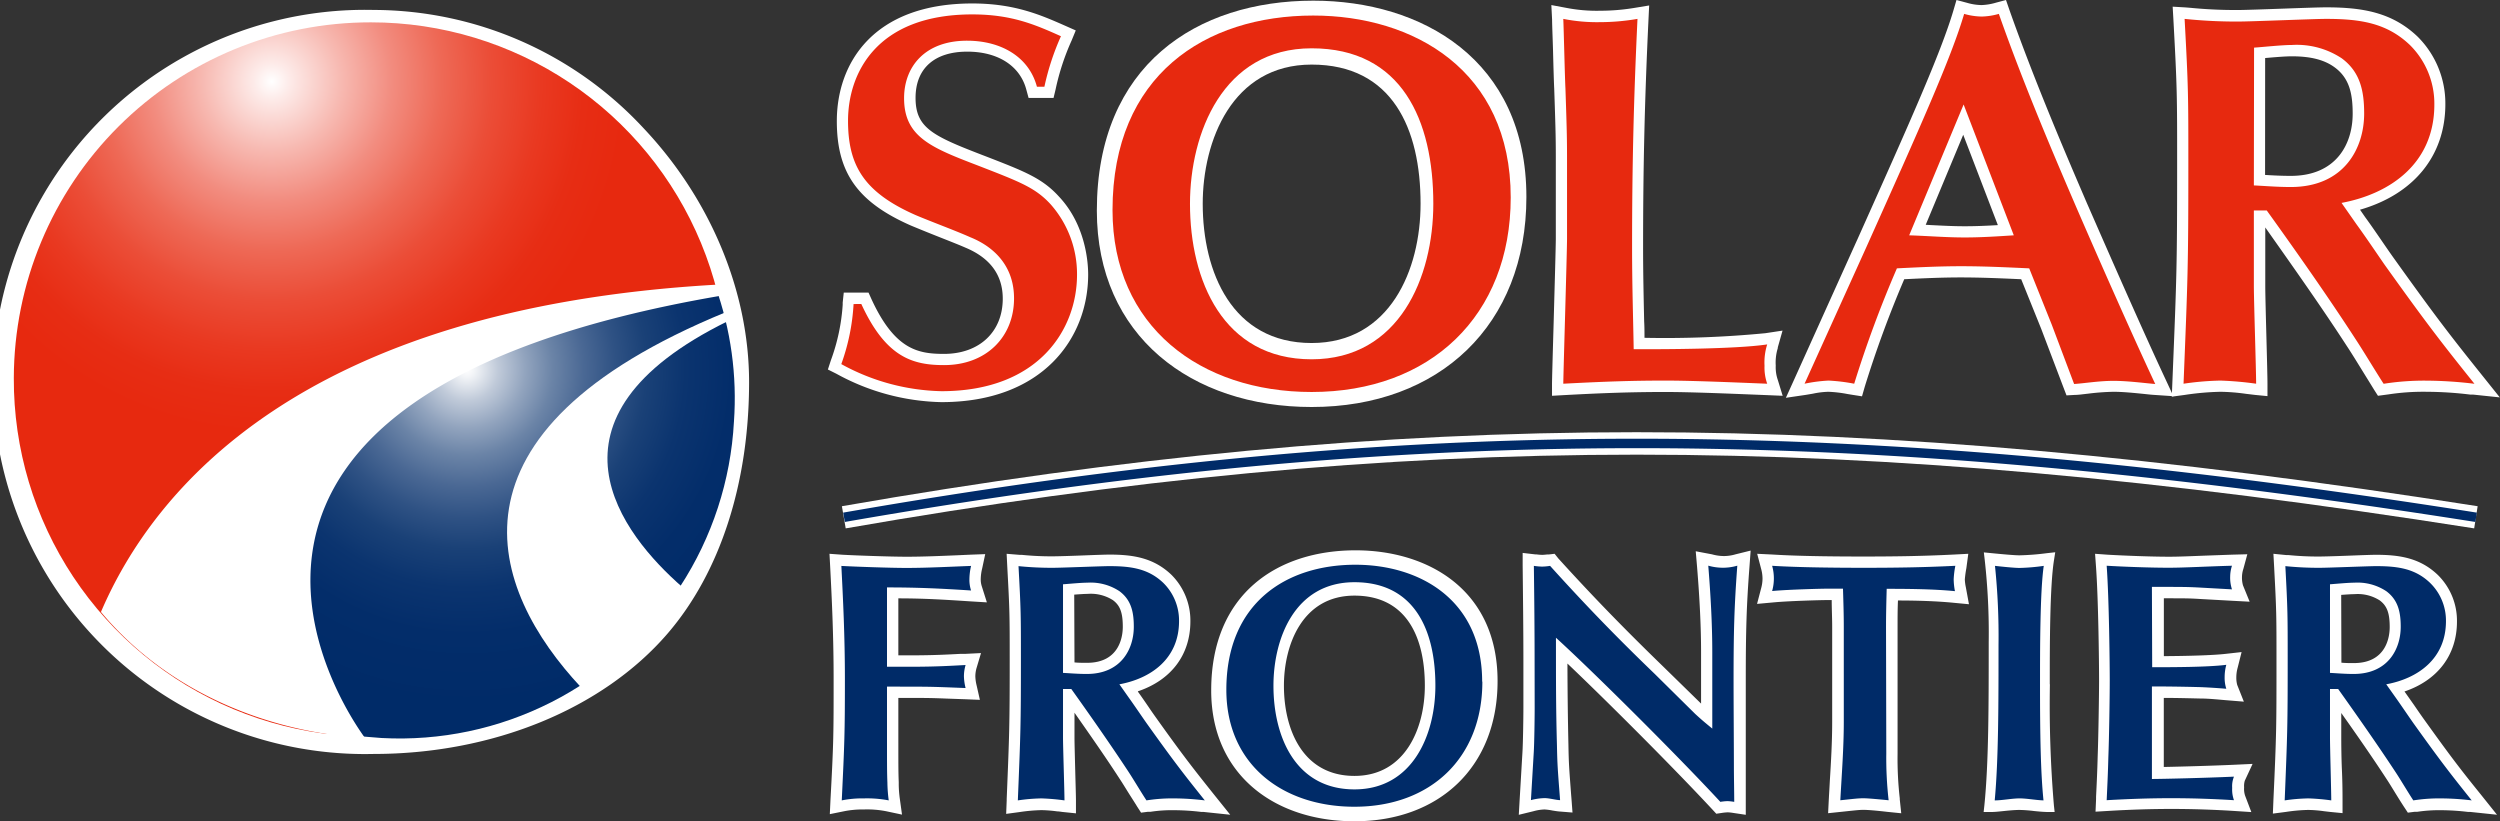
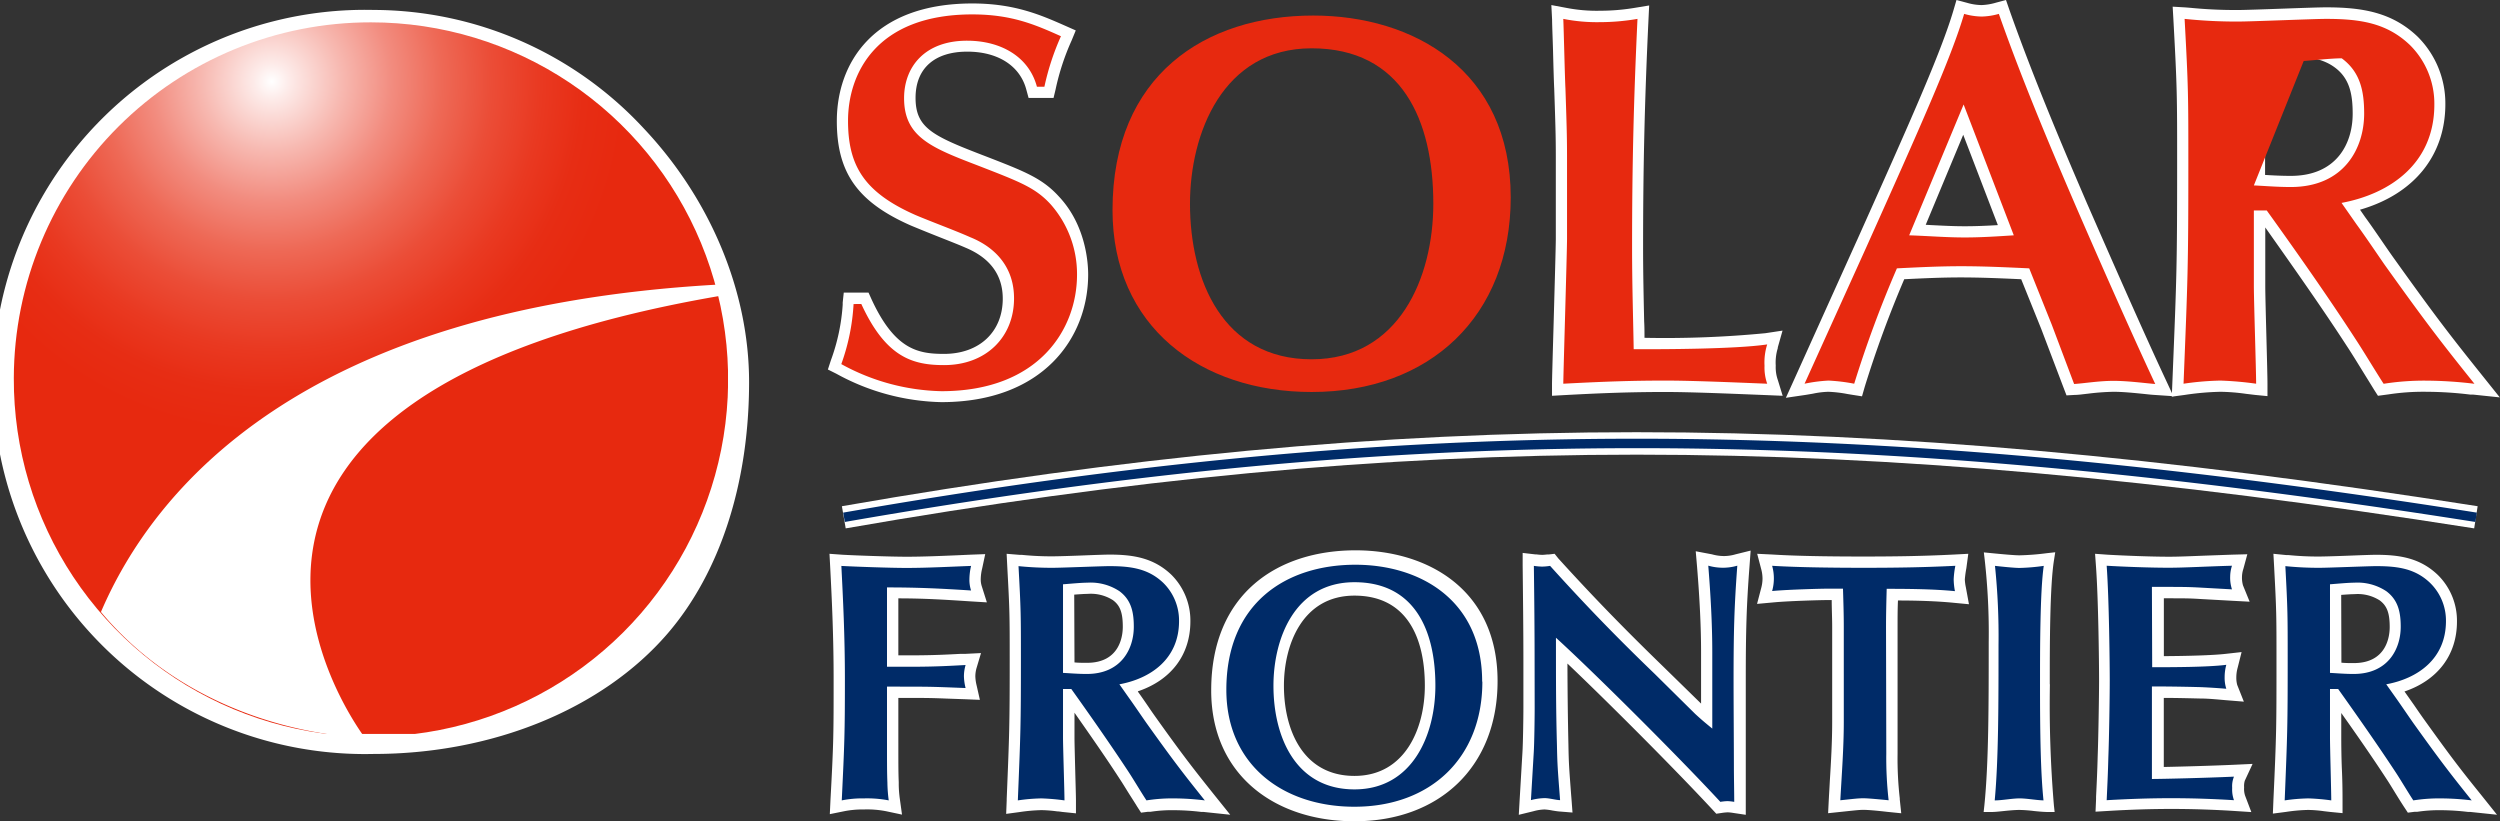
<svg xmlns="http://www.w3.org/2000/svg" viewBox="0 0 374.69 123.07">
  <rect x="0" y="0" width="374.69" height="123.07" fill="#333333" stroke="none" />
  <defs>
    <radialGradient id="b" cx="-376.02" cy="384.34" r="1" gradientTransform="matrix(53.07 0 0 -52.88 19996.1 20335.98)" gradientUnits="userSpaceOnUse">
      <stop offset="0" stop-color="#fff" />
      <stop offset=".05" stop-color="#fdebe9" />
      <stop offset=".2" stop-color="#f7b8b0" />
      <stop offset=".34" stop-color="#f28c7f" />
      <stop offset=".48" stop-color="#ee6956" />
      <stop offset=".62" stop-color="#eb4d37" />
      <stop offset=".76" stop-color="#e93921" />
      <stop offset=".88" stop-color="#e72d14" />
      <stop offset="1" stop-color="#e7290f" />
    </radialGradient>
    <radialGradient id="d" cx="-376.09" cy="384.36" r="1" gradientTransform="matrix(58.59 0 0 -58.38 22105.22 22494.43)" gradientUnits="userSpaceOnUse">
      <stop offset="0" stop-color="#fff" />
      <stop offset=".02" stop-color="#f2f4f7" />
      <stop offset=".08" stop-color="#c0cad9" />
      <stop offset=".15" stop-color="#92a4be" />
      <stop offset=".22" stop-color="#6b84a7" />
      <stop offset=".3" stop-color="#4a6894" />
      <stop offset=".38" stop-color="#2f5284" />
      <stop offset=".46" stop-color="#1a4177" />
      <stop offset=".56" stop-color="#0b346f" />
      <stop offset=".68" stop-color="#032d6a" />
      <stop offset=".87" stop-color="#002b68" />
      <stop offset="1" stop-color="#002b68" />
    </radialGradient>
    <clipPath id="a">
      <path class="a" d="M2.07 56.67A53.53 53.53 0 1055.6 3.35 53.44 53.44 0 002.07 56.67" />
    </clipPath>
    <clipPath id="c">
      <path class="a" d="M17 89.31c4.59 9.76 10.81 13.69 20 17.3a78.37 78.37 0 0020.2 4 50.17 50.17 0 0052.8-47.4 49.75 49.75 0 00-2.79-20.32C54.54 44.6 27.86 83.61 17 89.31" />
    </clipPath>
    <style>.a{fill:none}.b{fill:#fff}.c{fill:#e7290f}</style>
  </defs>
  <path class="b" d="M232.51.76l.11 2.16c0 .69.08 2.59.14 4.59.06 2.39.13 4.85.18 5.78.24 7 .24 7.85.24 11.3v11.16c0 1.09-.18 7.31-.33 12.79-.13 4.5-.24 8.39-.24 9v1.78l1.78-.1c5.38-.29 9.79-.47 15.19-.47 3.64 0 9.18.23 13.23.39l2 .08 2.37.1-.71-2.32a5.83 5.83 0 01-.33-2.21 7.33 7.33 0 01.31-2.62v-.11l.71-2.51-2.58.39a156.54 156.54 0 01-18.11.69c0-.8 0-1.62-.05-2.46-.07-3.33-.16-7.1-.16-11 0-12.14.23-22.08.81-34.28l.1-2.07-2 .33a31.56 31.56 0 01-5.33.46 23.86 23.86 0 01-5.19-.45zM293.23 0l-.46 1.57c-1.89 6.38-6.6 16.9-14.4 34.33l-.17.37-9.27 20.55-1.27 2.8 3-.44 1.06-.18a12.57 12.57 0 012.29-.28 18.57 18.57 0 012.86.33l.73.12 1.47.23.41-1.43a164.94 164.94 0 015.92-16.12c2.79-.14 5.66-.27 8.46-.27 3 0 6 .13 9.07.27l3 7.44 3.35 8.82.44 1.15 1.23-.07c.54 0 1.2-.1 1.93-.18a36 36 0 013.89-.29c1.46 0 3.25.19 4.56.32.64.07 1.19.13 1.58.15l2.83.19-1.2-2.58c-3.33-7.12-8.05-17.87-11.17-25l-.74-1.69-.19-.45c-2.83-6.58-7.55-17.6-11.29-28.21l-.5-1.45-1.5.4a8.7 8.7 0 01-2.15.36 8.23 8.23 0 01-2.2-.34zm-4.61 33.69l5.62-13.49 5.19 13.54c-1.66.1-3.3.17-5 .17s-3.32-.09-4.94-.17l-.9-.05" />
  <path class="b" d="M325.63 1l.11 1.93c.56 10.25.56 11.34.56 21.75 0 14.94-.07 16.83-.67 31.53l-.05 1.24-.08 2 2-.27a40.75 40.75 0 015.3-.46 29.85 29.85 0 013.78.3l1.41.17 1.85.18v-1.86c0-1-.08-3.95-.16-7s-.17-6.45-.17-7.61v-8.81c4.24 6 8.58 12.15 12.19 17.72.62.93 1.39 2.18 2.13 3.38s1.45 2.34 2 3.24l.57.89 1.05-.14.52-.07a34.41 34.41 0 015.75-.39 54.89 54.89 0 016.51.42h.43l4 .42-2.52-3.15c-5-6.24-7.13-9-13.46-17.85-.52-.73-1.14-1.63-1.77-2.55-.84-1.22-1.71-2.49-2.42-3.45l-.78-1.13c8.06-2.32 12.79-8.1 12.79-15.82a14.11 14.11 0 00-4.18-10.14c-3.82-3.63-8.25-4.37-13.73-4.37-.92 0-3.54.09-6.31.19s-5.84.21-6.89.21a69.09 69.09 0 01-7.12-.33l-.74-.06zm13.86 7.7c1.35-.12 3-.26 4-.26 2.85 0 4.9.53 6.44 1.67 2.22 1.64 2.68 4 2.68 6.94 0 4.5-2.44 9.31-9.28 9.31-1.37 0-2.68-.07-3.85-.14zM145.73.52c-15 0-20.31 9.1-20.31 17.62 0 7.74 3.1 12.13 11.07 15.65 1.17.49 2.7 1.11 4.19 1.7s3 1.18 4.07 1.65c3.68 1.55 5.54 4.11 5.54 7.62 0 5-3.53 8.28-8.8 8.28-3.88 0-7.38-.62-10.87-8.19l-.45-1h-3.71l-.16 1.5v.33a29.69 29.69 0 01-1.77 8.32l-.45 1.38 1.3.65a34 34 0 0015.71 4.24c15.21 0 22-9.61 22-19.14 0-1.64-.31-7.35-4.38-11.67-2.49-2.74-5.12-3.76-10.89-6l-.6-.23c-7.47-2.88-10-4.09-10-8.56s2.9-6.93 7.75-6.93c4.6 0 7.91 2.13 8.85 5.69l.34 1.25h3.74l.31-1.29a36 36 0 012.4-7.32l.62-1.51-1.49-.66C156 2.25 152.08.52 145.73.52m195 82.48l.11 2c.35 6.56.35 7.26.35 13.94 0 10 0 11-.46 21l-.08 2 2-.26a25.09 25.09 0 013.32-.29 19 19 0 012.34.19l.94.11 1.84.18V120c0-.65 0-2.56-.09-4.53s-.1-4.15-.1-4.89v-3.72c2.34 3.3 4.69 6.68 6.73 9.81.4.6.88 1.39 1.36 2.17s.93 1.5 1.31 2.08l.58.88 1-.13h.4a22 22 0 013.56-.24 34.69 34.69 0 014.07.26h.33l4 .42-2.51-3.14c-3.23-4-4.61-5.83-8.64-11.45-.36-.51-.81-1.16-1.26-1.82l-1.41-2-.05-.06c5-1.7 7.87-5.49 7.87-10.49a9.62 9.62 0 00-2.89-7c-2.6-2.47-5.58-3-9.24-3-.6 0-2.28.06-4.06.13s-3.76.13-4.43.13a44.52 44.52 0 01-4.66-.22h-.32zm10.16 6.16c.71-.05 1.49-.11 2-.11a6.13 6.13 0 013.78.94c1.08.81 1.49 1.88 1.49 4 0 1.27-.39 5.39-5.38 5.39-.64 0-1.27 0-1.86-.06zM314 83l.14 1.92c.35 4.8.46 14.3.46 17 0 2.36-.1 8.58-.21 11.5-.05 2-.14 4-.24 6v.36l-.08 1.87 1.87-.11c3.31-.2 6.51-.3 9.52-.3s6.19.1 9.35.3l2.61.17-.93-2.45a3.19 3.19 0 01-.15-1.25 2.78 2.78 0 01.1-1l1.17-2.52-2.77.13c-3.32.15-8 .28-10.54.33V104.6c1.83 0 3.68.05 5.43.09 1.32 0 2.76.16 3.86.25l2.71.22-1-2.52a4.18 4.18 0 01-.13-1.12 5.5 5.5 0 01.2-1.44l.59-2.35-2.41.27c-1.94.22-5.79.32-9.24.34v-8.67c3.19 0 3.77 0 5.37.1l4.85.27 2.64.14-1-2.45a4.29 4.29 0 01-.15-1.28 4 4 0 01.21-1.2l.59-2.18-2.26.06-4.18.15c-2.06.08-3.84.16-5.24.16-2.76 0-6.73-.16-9.21-.3zm-6.79 19.56c0-5.5 0-14.72.64-18.64l.18-1.15-1.27.14a37.16 37.16 0 01-4.09.32c-.75 0-2.62-.17-4.13-.32l-1.21-.12.13 1.1a98.65 98.65 0 01.6 12.36c0 9.29 0 18.07-.65 24.45l-.11 1h1.12c.59 0 1.26-.08 1.94-.15s1.62-.16 2.31-.16a21.16 21.16 0 012.16.16c.66.07 1.32.13 2 .15h1.11l-.11-1a180.49 180.49 0 01-.6-18.13m-53.08-19.95l.2 2.34c.4 4.88.6 9.08.6 12.82v7.67l-5.78-5.65c-5.95-5.78-10.48-10.45-15.62-16.11L233 83l-.86.1h-.26a7.13 7.13 0 01-.73.06 7.73 7.73 0 01-.87-.07h-.17l-1.9-.22v1.91c.05 4.69.11 9.53.11 14.38v7c0 1.54-.06 5.27-.14 6.55l-.42 7.13-.13 2.28 2.21-.54a6.86 6.86 0 011.66-.26 8.62 8.62 0 011.18.16c.38.06.73.12 1 .14l2 .16-.15-2-.06-.73c-.3-4-.35-4.6-.4-7.36-.09-4.2-.13-7.44-.15-12.24 6.07 5.77 16 15.71 21.71 21.86l.6.65.88-.13a7.33 7.33 0 01.84-.08 6.11 6.11 0 01.77.08l1.93.29v-20.08c0-7.7.11-11.23.56-17.2l.17-2.32-2.26.56a6.3 6.3 0 01-1.73.26 6.85 6.85 0 01-1.81-.26zm9.21.38l.59 2.25a5.72 5.72 0 01.21 1.47 5.65 5.65 0 01-.21 1.46l-.61 2.33 2.4-.22c2.54-.24 7.38-.35 7.86-.35h.93c0 1.35.07 2.67.07 4v14.3c0 2.89-.17 5.88-.35 8.77-.05 1-.11 1.92-.16 2.87l-.1 2 2-.21.94-.1c1.17-.12 1.75-.19 2.36-.19.21 0 1 0 3.59.3l2.07.21-.22-2.07v-.16a52.82 52.82 0 01-.33-6.68V94c0-1.37 0-2.75.06-4 2.81 0 5.84.09 8.42.35l2.22.21-.4-2.18-.07-.38a6.85 6.85 0 01-.15-1.16 16.12 16.12 0 01.23-1.68L295 83l-2.09.11c-5.09.26-9.75.3-13.65.3-5.88 0-10.46-.1-13.61-.3zM203 116.29c7.6 0 10.55-7.14 10.55-13.52 0-7.25-2.73-13.5-10.55-13.5s-10.57 7.4-10.57 13.5c0 6.65 2.87 13.52 10.57 13.52m21.45-14.2c0 12.78-8.68 21-21.45 21-12 0-21.47-7-21.47-19.61 0-14.56 10-21 21.64-21 10.75 0 21.28 5.84 21.28 19.6M124.32 83l.1 1.88c.28 5.36.52 10.69.52 16.92 0 8.1 0 9.5-.47 18.06l-.1 2.16 2.12-.43a14.07 14.07 0 013-.27 14.75 14.75 0 013.35.27l2.35.5-.33-2.38a17.69 17.69 0 01-.16-2v-.47c-.06-1.55-.06-2.22-.06-7.46v-5.18c4 0 4.74 0 7.21.1l2.83.1 2.18.09-.48-2.13a6.5 6.5 0 01-.2-1.38 4.55 4.55 0 01.17-1.22l.68-2.28-2.38.12h-.73c-1.9.1-4.05.22-7.41.22h-1.87v-8.54c3.78 0 6.84.19 10.81.45l2.46.15-.74-2.34a3.32 3.32 0 01-.18-1.17 7.18 7.18 0 01.22-1.6l.45-2.12-2.16.08-2 .09c-2.4.1-5.11.22-7.62.22s-7.94-.2-9.63-.3z" />
  <path class="b" d="M150.87 83l.1 2c.36 6.56.36 7.26.36 13.94 0 9.78-.05 11-.45 20.81v.23l-.08 2 2-.27a25.77 25.77 0 013.31-.29 19.61 19.61 0 012.36.19c.32 0 .64.08.94.1l1.85.19V120c0-.67-.06-2.55-.11-4.53s-.11-4.16-.11-4.89v-3.76c2.1 3 4.6 6.56 6.73 9.85.39.58.85 1.34 1.32 2.09s1 1.56 1.36 2.16l.57.88 1-.13h.4a21 21 0 013.55-.24 34.72 34.72 0 014.08.26h.33l4 .42-2.52-3.14c-3.19-4-4.57-5.76-8.63-11.45-.32-.45-.71-1-1.11-1.6-.55-.8-1.12-1.63-1.57-2.25v-.06c5-1.69 7.86-5.48 7.86-10.49a9.68 9.68 0 00-2.87-7c-2.61-2.47-5.59-3-9.25-3-.59 0-2.28.06-4.06.13s-3.76.13-4.43.13a44.36 44.36 0 01-4.66-.22h-.32zM161 89.12c.71-.05 1.5-.11 2-.11a6.14 6.14 0 013.8.94c1.08.8 1.48 1.88 1.48 4 0 1.27-.39 5.39-5.37 5.39-.65 0-1.28 0-1.87-.06zM56 113A55.77 55.77 0 1156 1.49 55.33 55.33 0 0196.44 19.2c10.06 10.64 15.83 24.52 15.83 38.06 0 15.16-4.34 28.55-12.22 37.7C90.29 106.28 73.82 113 56 113" />
-   <path class="c" d="M234.86 24.59c0-3.5 0-4.3-.24-11.39-.09-1.68-.25-8.85-.32-10.37a25.73 25.73 0 005.51.49 33.22 33.22 0 005.61-.49c-.57 12-.81 22.08-.81 34.36 0 5.57.17 10.75.24 15.15h1.44c2.32 0 13.84 0 18.57-.72a9 9 0 00-.4 3.19 7.33 7.33 0 00.4 2.7c-4.07-.16-11-.47-15.28-.47-5.13 0-9.44.16-15.28.47 0-1.27.56-19.76.56-21.76zm72.65 24.07l-3.38-8.44c-3.43-.16-6.79-.32-10.23-.32-3.2 0-6.4.16-9.6.32a171.29 171.29 0 00-6.4 17.29 26.67 26.67 0 00-3.85-.47 23 23 0 00-3.59.47L279.74 37c8.07-18 12.71-28.38 14.64-34.92a9.9 9.9 0 002.63.4 10 10 0 002.57-.4c3.83 10.92 8.64 22.08 11.52 28.78 3 6.93 8.31 19 11.92 26.69-1.2-.08-4-.47-6.24-.47s-4.49.39-5.92.47zm-13.21-33l-8.16 19.61c2.79.09 5.51.32 8.32.32 2.48 0 4.87-.16 7.36-.32zm58.87 17.94c1.22 1.67 3 4.3 4.17 6 6.32 8.84 8.48 11.63 13.52 17.92a62.1 62.1 0 00-7.12-.47 39.06 39.06 0 00-6.49.47c-1.19-1.83-2.95-4.78-4.16-6.62-4.07-6.29-9-13.3-13.36-19.36h-1.93v11.31c0 2.31.34 12.58.34 14.66a49.78 49.78 0 00-5.36-.47 43.09 43.09 0 00-5.52.47c.63-15.69.72-17.45.72-32.84 0-10.44 0-11.55-.56-21.84a75 75 0 008 .4c2.08 0 11.36-.4 13.2-.4 5.2 0 9.13.64 12.56 3.91a12.37 12.37 0 013.67 8.92c0 8.85-6.63 13.39-13.91 14.75zm-15.37-5.81c1.54.07 3.46.24 5.53.24 8 0 11-5.82 11-11 0-3.35-.56-6.22-3.36-8.29a12.18 12.18 0 00-7.44-2c-1.52 0-4.48.32-5.7.4zM129.09 45.56c3.68 8 7.69 9.16 12.4 9.16 6.33 0 10.49-4.22 10.49-10 0-6.29-5-8.53-6.57-9.17-2.23-1-6-2.38-8.24-3.34-7.76-3.43-10.07-7.49-10.07-14.11 0-7 4.15-15.94 18.63-15.94 5.85 0 9.36 1.51 13.28 3.27a37.75 37.75 0 00-2.48 7.57h-1.12c-1.2-4.51-5.41-6.9-10.48-6.9-6.32 0-9.43 3.91-9.43 8.61 0 5.82 4.07 7.42 11.12 10.12 6.16 2.4 8.55 3.27 10.87 5.82a15.77 15.77 0 013.93 10.52c0 8.13-5.68 17.46-20.33 17.46a32.45 32.45 0 01-15-4.06 31.57 31.57 0 001.84-9z" />
+   <path class="c" d="M234.86 24.59c0-3.5 0-4.3-.24-11.39-.09-1.68-.25-8.85-.32-10.37a25.73 25.73 0 005.51.49 33.22 33.22 0 005.61-.49c-.57 12-.81 22.08-.81 34.36 0 5.57.17 10.75.24 15.15h1.44c2.32 0 13.84 0 18.57-.72a9 9 0 00-.4 3.19 7.33 7.33 0 00.4 2.7c-4.07-.16-11-.47-15.28-.47-5.13 0-9.44.16-15.28.47 0-1.27.56-19.76.56-21.76zm72.65 24.07l-3.38-8.44c-3.43-.16-6.79-.32-10.23-.32-3.2 0-6.4.16-9.6.32a171.29 171.29 0 00-6.4 17.29 26.67 26.67 0 00-3.85-.47 23 23 0 00-3.59.47L279.74 37c8.07-18 12.71-28.38 14.64-34.92a9.9 9.9 0 002.63.4 10 10 0 002.57-.4c3.83 10.92 8.64 22.08 11.52 28.78 3 6.93 8.31 19 11.92 26.69-1.2-.08-4-.47-6.24-.47s-4.49.39-5.92.47zm-13.21-33l-8.16 19.61c2.79.09 5.51.32 8.32.32 2.48 0 4.87-.16 7.36-.32zm58.87 17.94c1.22 1.67 3 4.3 4.17 6 6.32 8.84 8.48 11.63 13.52 17.92a62.1 62.1 0 00-7.12-.47 39.06 39.06 0 00-6.49.47c-1.19-1.83-2.95-4.78-4.16-6.62-4.07-6.29-9-13.3-13.36-19.36h-1.93v11.31c0 2.31.34 12.58.34 14.66a49.78 49.78 0 00-5.36-.47 43.09 43.09 0 00-5.52.47c.63-15.69.72-17.45.72-32.84 0-10.44 0-11.55-.56-21.84a75 75 0 008 .4c2.08 0 11.36-.4 13.2-.4 5.2 0 9.13.64 12.56 3.91a12.37 12.37 0 013.67 8.92c0 8.85-6.63 13.39-13.91 14.75zm-15.37-5.81c1.54.07 3.46.24 5.53.24 8 0 11-5.82 11-11 0-3.35-.56-6.22-3.36-8.29c-1.52 0-4.48.32-5.7.4zM129.09 45.56c3.68 8 7.69 9.16 12.4 9.16 6.33 0 10.49-4.22 10.49-10 0-6.29-5-8.53-6.57-9.17-2.23-1-6-2.38-8.24-3.34-7.76-3.43-10.07-7.49-10.07-14.11 0-7 4.15-15.94 18.63-15.94 5.85 0 9.36 1.51 13.28 3.27a37.75 37.75 0 00-2.48 7.57h-1.12c-1.2-4.51-5.41-6.9-10.48-6.9-6.32 0-9.43 3.91-9.43 8.61 0 5.82 4.07 7.42 11.12 10.12 6.16 2.4 8.55 3.27 10.87 5.82a15.77 15.77 0 013.93 10.52c0 8.13-5.68 17.46-20.33 17.46a32.45 32.45 0 01-15-4.06 31.57 31.57 0 001.84-9z" />
  <path class="b" d="M370.82 79.19c-93.58-14.73-159.73-14.73-244.07 0l-.57-3.32c84.73-14.79 151.18-14.79 245.16 0z" />
  <path d="M132.94 99.93h3.55c3.85 0 6.13-.15 8.23-.26a6 6 0 00-.25 1.7 7.92 7.92 0 00.25 1.75l-2.83-.11c-2.82-.1-3.44-.1-8.95-.1v6.86c0 5.22 0 5.94.06 7.53a22.13 22.13 0 00.2 2.66 17.05 17.05 0 00-3.71-.3 15.45 15.45 0 00-3.33.3c.41-8.61.47-10 .47-18.14 0-6.51-.28-12.09-.53-17 1.81.1 7.2.3 9.73.3 3.29 0 6.88-.2 9.71-.3a9.31 9.31 0 00-.25 2 5.17 5.17 0 00.25 1.68c-4.63-.3-8-.46-12.6-.46zm36.26 4.66c.78 1.08 1.91 2.76 2.68 3.85 4.06 5.68 5.45 7.47 8.69 11.52a39.5 39.5 0 00-4.58-.3 24.82 24.82 0 00-4.16.3c-.78-1.18-1.9-3.07-2.67-4.25-2.63-4-5.81-8.55-8.6-12.45h-1.24v7.28c0 1.48.22 8.09.22 9.42a32.86 32.86 0 00-3.46-.3 27.25 27.25 0 00-3.53.3c.41-10.09.46-11.22.46-21.11 0-6.71 0-7.42-.36-14a49.5 49.5 0 005.13.25c1.35 0 7.32-.25 8.49-.25 3.35 0 5.87.41 8.08 2.51a7.9 7.9 0 012.36 5.73c0 5.69-4.27 8.61-8.94 9.47zm-9.88-3.74c1 .05 2.21.16 3.56.16 5.15 0 7.05-3.74 7.05-7.08 0-2.14-.36-4-2.16-5.33a7.83 7.83 0 00-4.8-1.27c-1 0-2.87.19-3.65.24zm62.85 1.31c0 11.43-7.76 18.75-19.18 18.75-10.71 0-19.19-6.29-19.19-17.52 0-13 8.95-18.75 19.34-18.75 9.61 0 19 5.23 19 17.52M203 118.31c8.73 0 12.13-8.21 12.13-15.54 0-8.34-3.14-15.51-12.13-15.51s-12.14 8.5-12.14 15.51c0 7.64 3.29 15.54 12.14 15.54m27-19.1c0-4.81-.05-9.63-.11-14.4a9.05 9.05 0 001.24.11 8.23 8.23 0 001.19-.11C237.19 90.2 241.77 95 248 101l6.07 6c1 .92 1.43 1.27 2.56 2.2V97.78c0-4.35-.26-8.76-.6-13a8.08 8.08 0 002.21.31 7.65 7.65 0 002.14-.31c-.46 6.21-.56 9.84-.56 17.33 0 3 .05 10.34.05 13 0 1.13.05 3.79.05 5.07a7.72 7.72 0 00-1-.11 7.91 7.91 0 00-1.08.11c-6.54-7.07-19.18-19.63-24.64-24.6 0 7 0 10.71.15 16.15.06 3 .11 3.48.47 8.19-.57 0-1.59-.3-2.31-.3a8.51 8.51 0 00-2.06.3l.42-7.11c.09-1.4.14-5.23.14-6.67zm52.71 13.73a56.26 56.26 0 00.35 7c-1.49-.15-3.14-.3-3.76-.3-.87 0-1.63.11-3.48.3.21-3.89.52-7.83.52-11.74V93.91c0-1.89-.06-3.68-.12-5.68h-2.62c-.45 0-5.4.11-8 .35a7 7 0 000-3.78c4.07.25 9.77.3 13.72.3 4.28 0 8.81-.05 13.74-.3a13.65 13.65 0 00-.25 2 9.81 9.81 0 00.19 1.8c-3-.3-6.68-.35-10.23-.35-.05 1.84-.1 3.79-.1 5.73zm19.96-27.82c-.78 0-2.69-.2-3.67-.31a102.47 102.47 0 01.53 11.84c0 8.76 0 17.21-.57 23.31 1.13 0 2.57-.3 3.71-.3s2.41.26 3.6.3c-.42-4.15-.52-9.68-.52-17.31 0-5.19 0-14.05.56-17.84a29.65 29.65 0 01-3.64.31M322.56 100c2.63 0 8.38 0 11.11-.36a7 7 0 00-.25 1.85 5.31 5.31 0 00.25 1.74c-1.33-.11-2.68-.2-4-.25-2.36-.06-4.77-.1-7.15-.1v13.87c1.35 0 7.93-.15 12.3-.35a3.77 3.77 0 00-.27 1.68 4.69 4.69 0 00.27 1.85c-3.09-.19-6.17-.3-9.46-.3-3.09 0-6.34.11-9.62.3.1-2.16.2-4.25.25-6.41.12-3 .21-9.21.21-11.57 0-2.15-.09-12-.46-17.16 2.52.15 6.53.3 9.31.3 2.36 0 5.75-.2 9.47-.3a5.46 5.46 0 00-.27 1.63 5.62 5.62 0 00.27 1.91l-4.85-.27c-1.9-.1-2.42-.1-7.15-.1zm36.52 4.59c.77 1.08 1.9 2.76 2.67 3.85 4.07 5.68 5.46 7.47 8.7 11.52a39.81 39.81 0 00-4.58-.3 24.86 24.86 0 00-4.17.3c-.78-1.18-1.89-3.07-2.67-4.25-2.63-4-5.82-8.55-8.6-12.45h-1.22v7.28c0 1.48.19 8.09.19 9.42a32 32 0 00-3.44-.3 27.4 27.4 0 00-3.54.3c.41-10.09.45-11.22.45-21.11 0-6.71 0-7.42-.35-14a49.5 49.5 0 005.13.25c1.35 0 7.31-.25 8.49-.25 3.35 0 5.87.41 8.07 2.51a7.88 7.88 0 012.38 5.73c0 5.69-4.27 8.61-8.95 9.47zm-9.87-3.74c1 .05 2.21.16 3.54.16 5.15 0 7.06-3.74 7.06-7.08 0-2.14-.37-4-2.17-5.33a7.8 7.8 0 00-4.78-1.27c-1 0-2.89.19-3.65.24zM371 78.23c-93.7-14.75-159.93-14.74-244.38 0l-.25-1.4c84.62-14.77 151-14.77 244.85 0z" fill="#002b68" />
  <g clip-path="url(#a)">
    <path fill="url(#b)" d="M2.07 3.35h107.04V110H2.07z" />
  </g>
  <g clip-path="url(#c)">
-     <path fill="url(#d)" d="M17.04 42.89h93.37v69.17H17.04z" />
-   </g>
+     </g>
  <path class="b" d="M107.49 42.66C45.17 46.18 23 73.34 15.13 91.72c10.24 12.28 25.44 18.06 39.58 18.89C51 105.53 20.34 59.35 108 44.33a15.09 15.09 0 00-.52-1.67" />
-   <path class="b" d="M108.8 46.78C64.76 64.84 73.38 88.35 87.07 103c6.53-3.74 13.31-11.17 15.21-15-9-7.85-22.93-25.26 6.83-39.88-.29-1.2-.31-1.3-.31-1.3M196.83.1c-17.43 0-32.44 9.63-32.44 31.47 0 18.83 14.24 29.43 32.19 29.43 19.16 0 32.19-12.3 32.19-31.47C228.77 8.88 213 .1 196.83.1m-.25 51.31c-11.91 0-16.32-10.61-16.32-20.87 0-9.44 4.41-20.86 16.32-20.86 12.11 0 16.33 9.64 16.33 20.86 0 9.85-4.56 20.87-16.33 20.87" />
  <path class="c" d="M196.82 2.33c-16.16 0-30.08 8.92-30.08 29.16 0 17.46 13.2 27.26 29.84 27.26 17.76 0 29.84-11.4 29.84-29.16 0-19.13-14.65-27.26-29.6-27.26m-.24 51.52c-13.3 0-18.23-11.85-18.23-23.31 0-10.55 4.93-23.3 18.23-23.3 13.52 0 18.24 10.77 18.24 23.3 0 11-5.1 23.31-18.24 23.31" />
</svg>